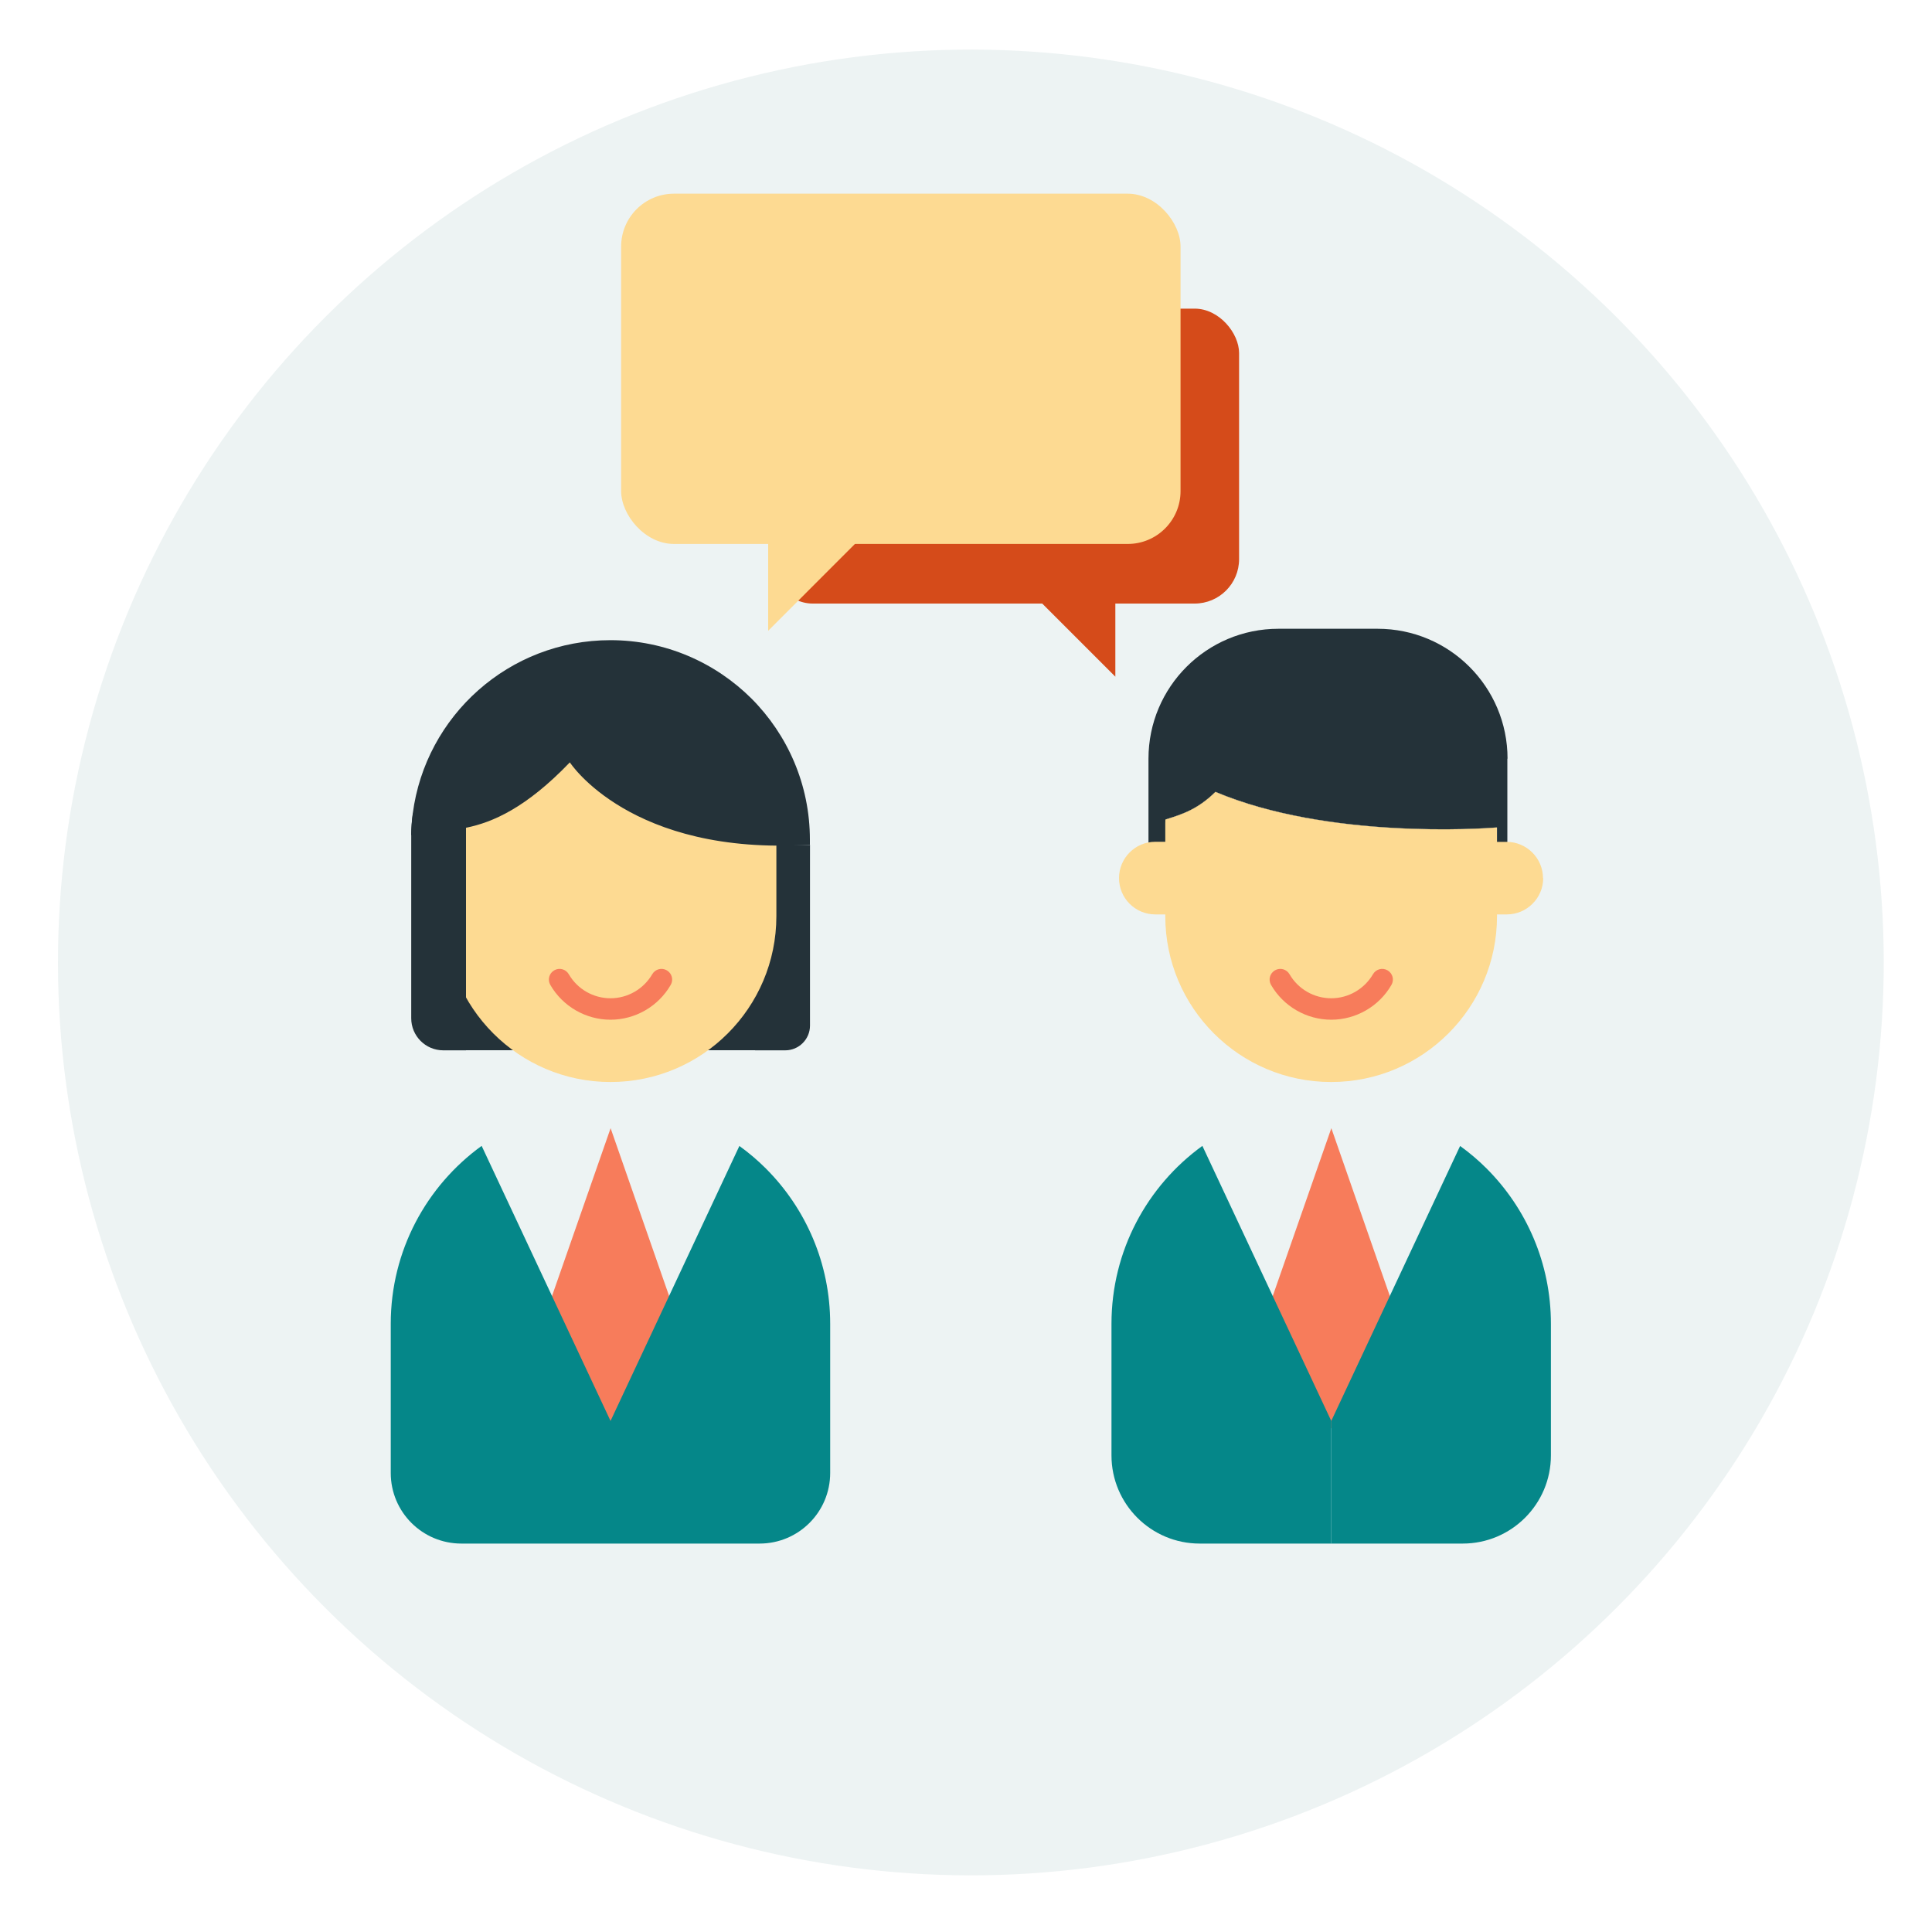
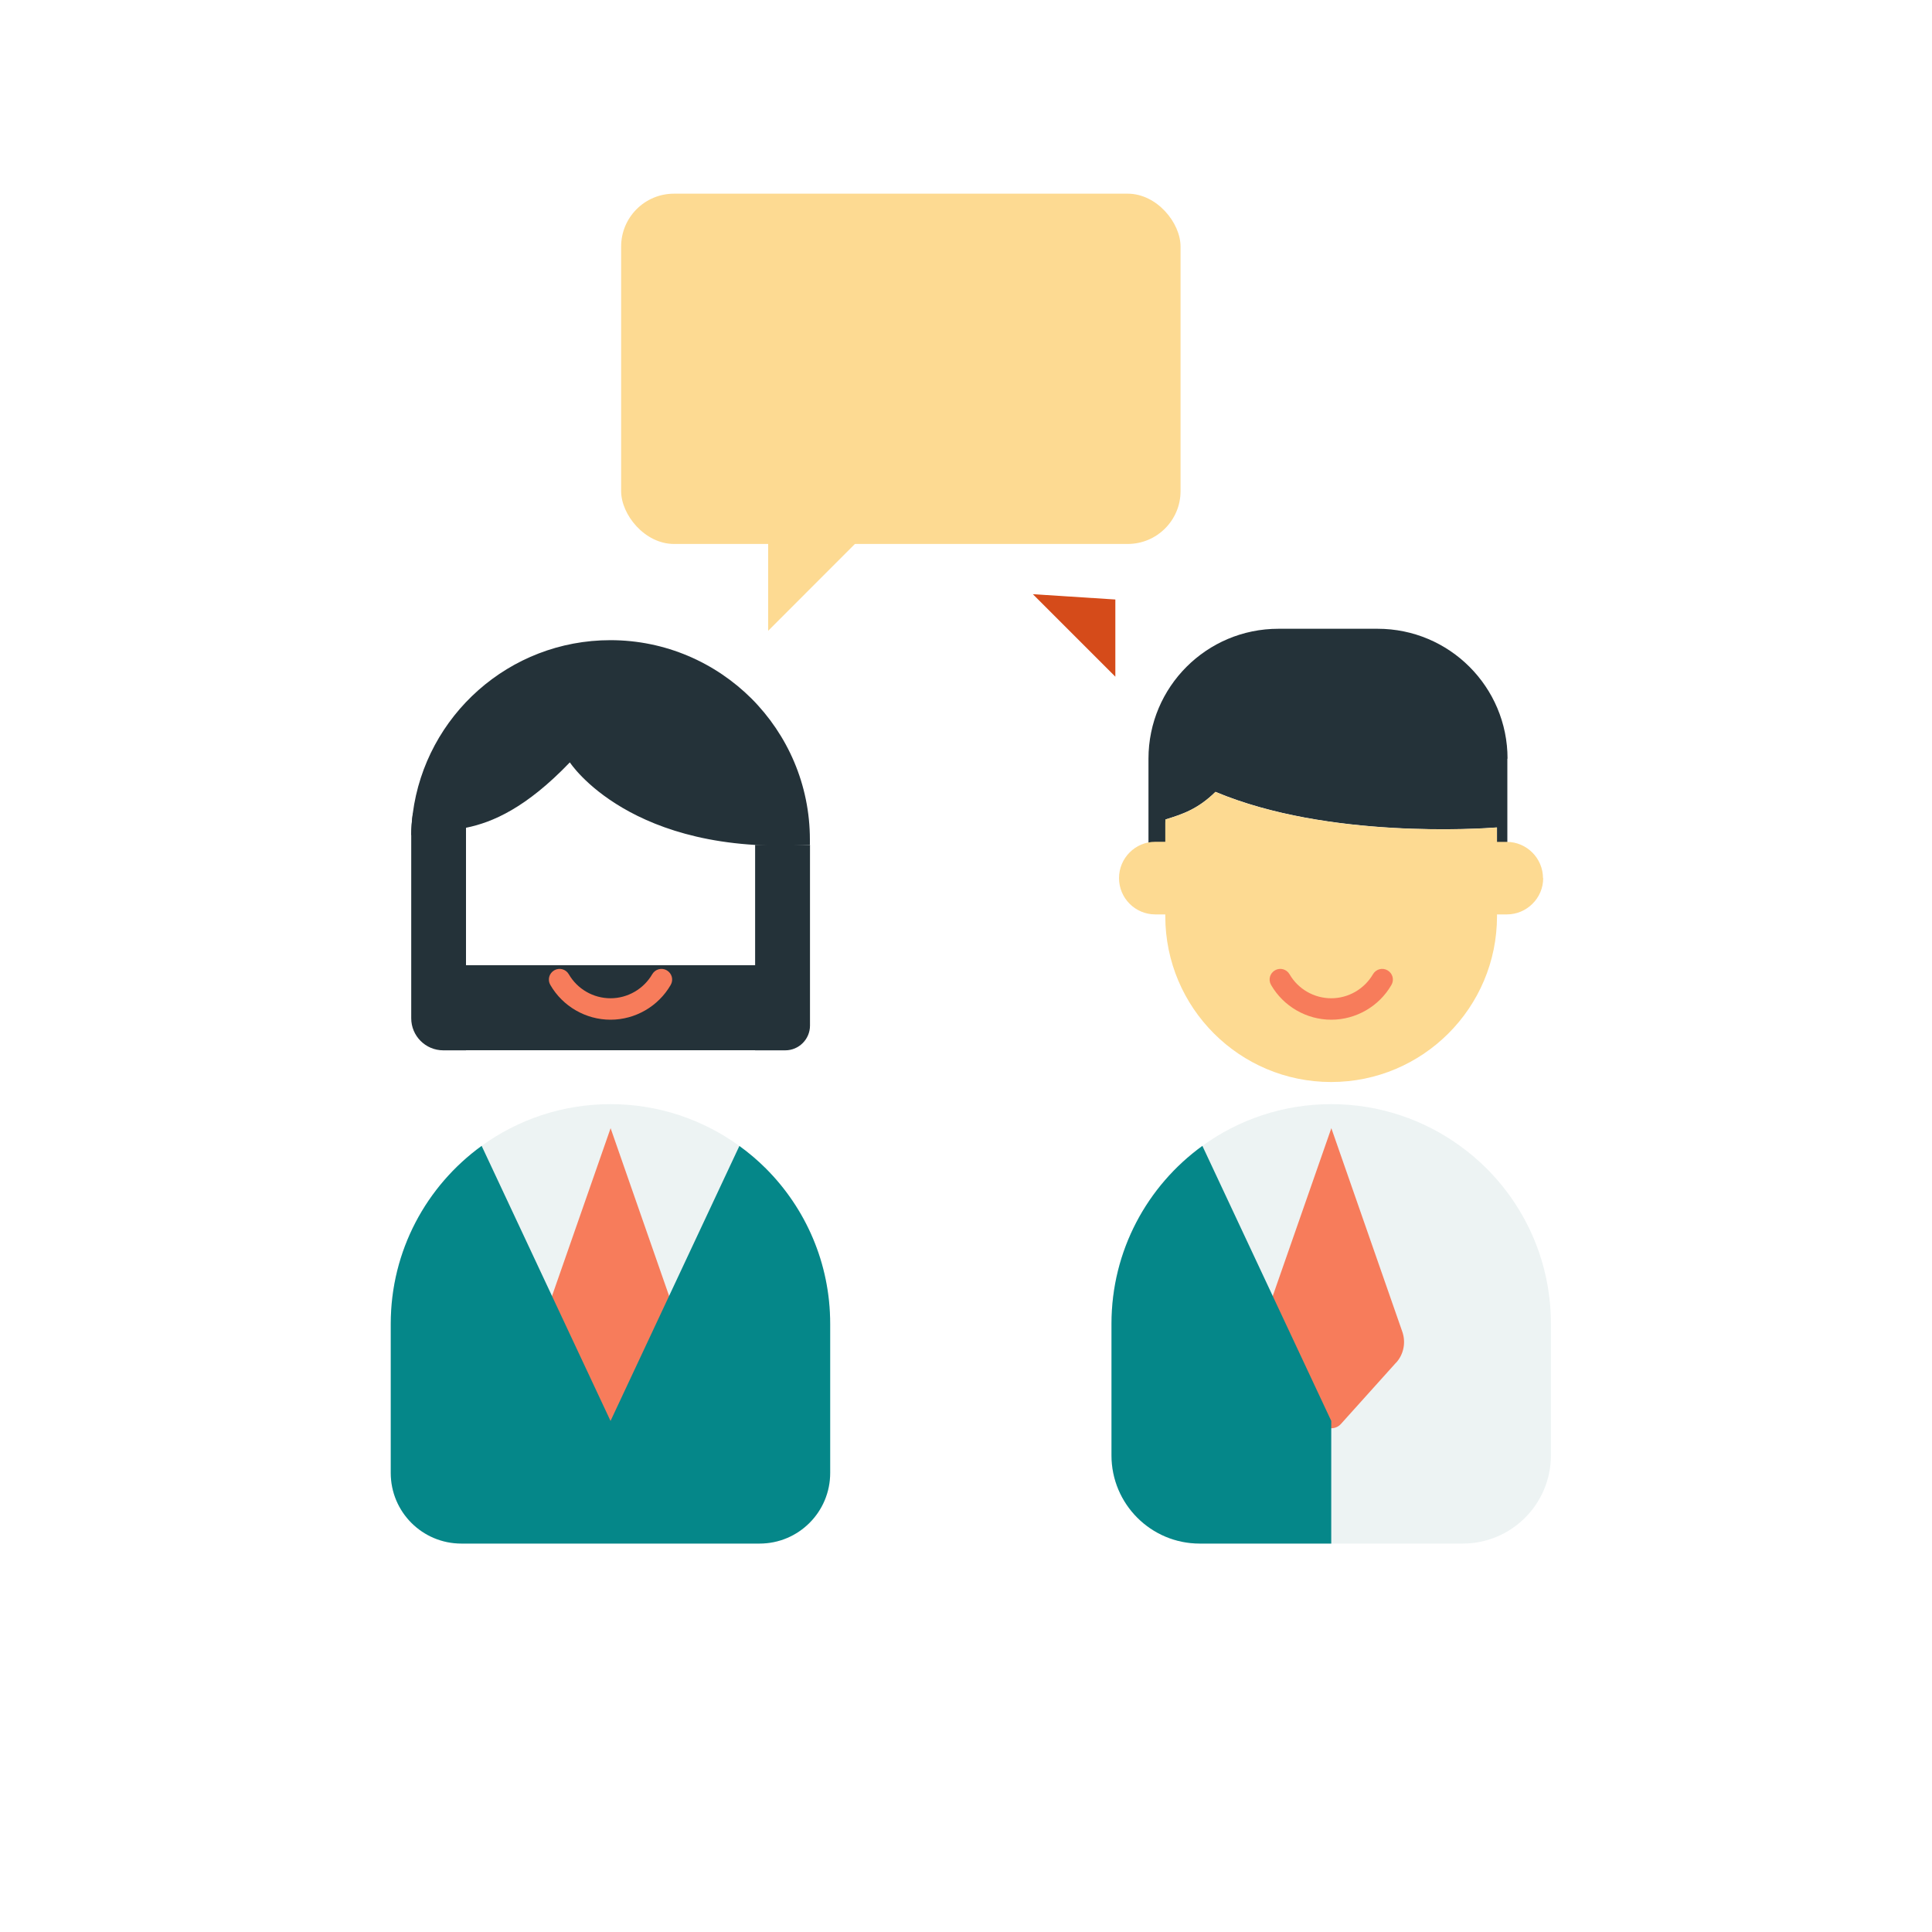
<svg xmlns="http://www.w3.org/2000/svg" id="Layer_1" data-name="Layer 1" viewBox="0 0 200 200">
  <defs>
    <style>
      .cls-1 {
        fill: #f77c5b;
      }

      .cls-2 {
        fill: #edf3f3;
      }

      .cls-3 {
        fill: #fdda92;
      }

      .cls-4 {
        fill: #d54b1a;
      }

      .cls-5 {
        fill: #243239;
      }

      .cls-6 {
        fill: #058789;
      }
    </style>
  </defs>
-   <circle class="cls-2" cx="100.5" cy="99.63" r="94.5" transform="translate(-41.01 100.25) rotate(-45)" />
  <g>
    <g>
      <g>
        <path class="cls-2" d="m85.94,137.04v15.44c0,4.04-3.27,7.31-7.31,7.31h-30.87c-4.04,0-7.31-3.27-7.31-7.31v-15.44c0-7.58,3.71-14.29,9.41-18.42,3.75-2.72,8.36-4.32,13.34-4.32s9.59,1.61,13.34,4.33c.97.7,1.89,1.48,2.74,2.33,4.12,4.12,6.66,9.81,6.66,16.08Z" />
        <path class="cls-1" d="m69.91,141.06l-5.71,6.35c-.53.59-1.46.59-1.99,0l-5.71-6.35c-.78-.87-1.02-2.09-.65-3.19l7.36-21.08,7.35,21.08c.38,1.1.14,2.33-.64,3.19Z" />
        <path class="cls-6" d="m63.2,147.1v12.69h-15.44c-4.04,0-7.31-3.27-7.31-7.31v-15.44c0-7.58,3.71-14.29,9.41-18.42l13.34,28.47Z" />
        <path class="cls-6" d="m85.94,137.04v15.44c0,4.04-3.27,7.31-7.31,7.31h-15.43v-12.69l13.34-28.47c.97.7,1.89,1.48,2.74,2.33,4.12,4.12,6.66,9.81,6.66,16.08Z" />
      </g>
      <g>
        <rect class="cls-5" x="48.24" y="99.92" width="32.12" height="8.8" />
        <path class="cls-5" d="m78.17,87.46h5.68v18.71c0,1.41-1.15,2.56-2.56,2.56h-3.12v-21.26h0Z" />
-         <path class="cls-3" d="m80.37,85.22v9.62c0,9.48-7.69,17.17-17.17,17.17s-17.16-7.69-17.16-17.17v-9.62c0-.12,0-.26,0-.38.19-9.31,7.79-16.79,17.15-16.79,4.75,0,9.03,1.93,12.14,5.03,3.1,3.11,5.03,7.4,5.03,12.14Z" />
        <path class="cls-1" d="m63.2,105.56c-2.56,0-4.95-1.38-6.23-3.6-.31-.53-.13-1.2.4-1.51.53-.31,1.2-.13,1.51.4.89,1.54,2.54,2.49,4.32,2.49s3.43-.96,4.32-2.49c.31-.53.98-.71,1.51-.4.53.31.71.98.4,1.51-1.28,2.22-3.67,3.6-6.23,3.6Z" />
        <path class="cls-5" d="m83.84,86.91v.53c-18.59,1.19-24.85-8.52-24.85-8.52-4.51,4.7-7.98,6.21-10.75,6.77-2.32.48-4.13.29-5.68.77.01-.76.07-1.51.17-2.25,1.32-10.12,9.97-17.94,20.46-17.94,5.7,0,10.86,2.32,14.6,6.04,3.73,3.74,6.05,8.9,6.05,14.61Z" />
        <path class="cls-5" d="m48.24,84.2v24.53h-2.35c-1.84,0-3.32-1.49-3.32-3.32v-18.95c.01-.76.07-1.51.17-2.25h5.51Z" />
      </g>
    </g>
    <g>
      <g>
-         <path class="cls-5" d="m154.97,85.66v6.33h-34.34v-6.78c0-.12,0-.26.01-.38,1.73-.54,3.32-1.04,5.18-2.86,11.66,4.91,27.62,3.8,29.04,3.69.07,0,.1,0,.1,0Z" />
        <path class="cls-5" d="m156.04,78.54v13.45h-1.07v-6.33s-.03,0-.1,0c-1.42.11-17.38,1.22-29.04-3.69-1.86,1.82-3.45,2.32-5.18,2.86-.01.12-.01.26-.01.38v6.78h-1.75v-13.45c0-7.43,6.02-13.45,13.45-13.45h10.27c7.43,0,13.45,6.02,13.45,13.45Z" />
        <path class="cls-3" d="m159.75,90.9c0,1.04-.42,1.98-1.11,2.66-.68.68-1.62,1.1-2.66,1.1h-1.01v.18c0,9.48-7.69,17.17-17.17,17.17s-17.17-7.69-17.17-17.17v-.18h-1.03c-1.04,0-1.98-.42-2.66-1.1s-1.1-1.62-1.1-2.66c0-2.07,1.68-3.76,3.76-3.76h1.03v-1.92c0-.12,0-.26.01-.38,1.73-.54,3.32-1.04,5.18-2.86,11.66,4.91,27.62,3.8,29.04,3.69.07,0,.1,0,.1,0v1.48h1.01c2.07,0,3.76,1.69,3.76,3.76Z" />
        <path class="cls-1" d="m137.81,105.56c-2.56,0-4.95-1.38-6.23-3.6-.31-.53-.13-1.2.4-1.51.53-.31,1.2-.13,1.51.4.89,1.54,2.54,2.49,4.32,2.49s3.43-.96,4.32-2.49c.31-.53.98-.71,1.51-.4.53.31.71.98.4,1.51-1.28,2.22-3.67,3.6-6.23,3.6Z" />
      </g>
      <g>
        <path class="cls-2" d="m160.55,137.04v13.62c0,5.04-4.09,9.13-9.13,9.13h-27.23c-5.04,0-9.13-4.09-9.13-9.13v-13.62c0-7.58,3.71-14.29,9.41-18.42,3.75-2.72,8.36-4.32,13.34-4.32s9.59,1.61,13.34,4.33c.97.7,1.89,1.48,2.74,2.33,4.12,4.12,6.66,9.81,6.66,16.08Z" />
        <path class="cls-1" d="m144.52,141.06l-5.71,6.35c-.53.59-1.46.59-1.99,0l-5.71-6.35c-.78-.87-1.02-2.09-.65-3.19l7.36-21.08,7.35,21.08c.38,1.1.14,2.33-.64,3.19Z" />
        <path class="cls-6" d="m137.81,147.1v12.69h-13.62c-5.04,0-9.13-4.09-9.13-9.13v-13.62c0-7.58,3.71-14.29,9.41-18.42l13.34,28.47Z" />
-         <path class="cls-6" d="m160.55,137.04v13.62c0,5.04-4.09,9.13-9.13,9.13h-13.61v-12.69l13.34-28.47c.97.7,1.89,1.48,2.74,2.33,4.12,4.12,6.66,9.81,6.66,16.08Z" />
      </g>
    </g>
    <g>
-       <rect class="cls-4" x="79.52" y="31.95" width="48.75" height="30.53" rx="4.6" ry="4.6" transform="translate(207.79 94.43) rotate(180)" />
      <polygon class="cls-4" points="115.46 62.06 115.46 70.05 106.92 61.51 115.46 62.06" />
    </g>
    <g>
      <rect class="cls-3" x="64.3" y="20.05" width="57.91" height="36.26" rx="5.47" ry="5.47" />
      <polygon class="cls-3" points="79.52 55.82 79.52 65.3 89.66 55.15 79.52 55.82" />
    </g>
  </g>
</svg>